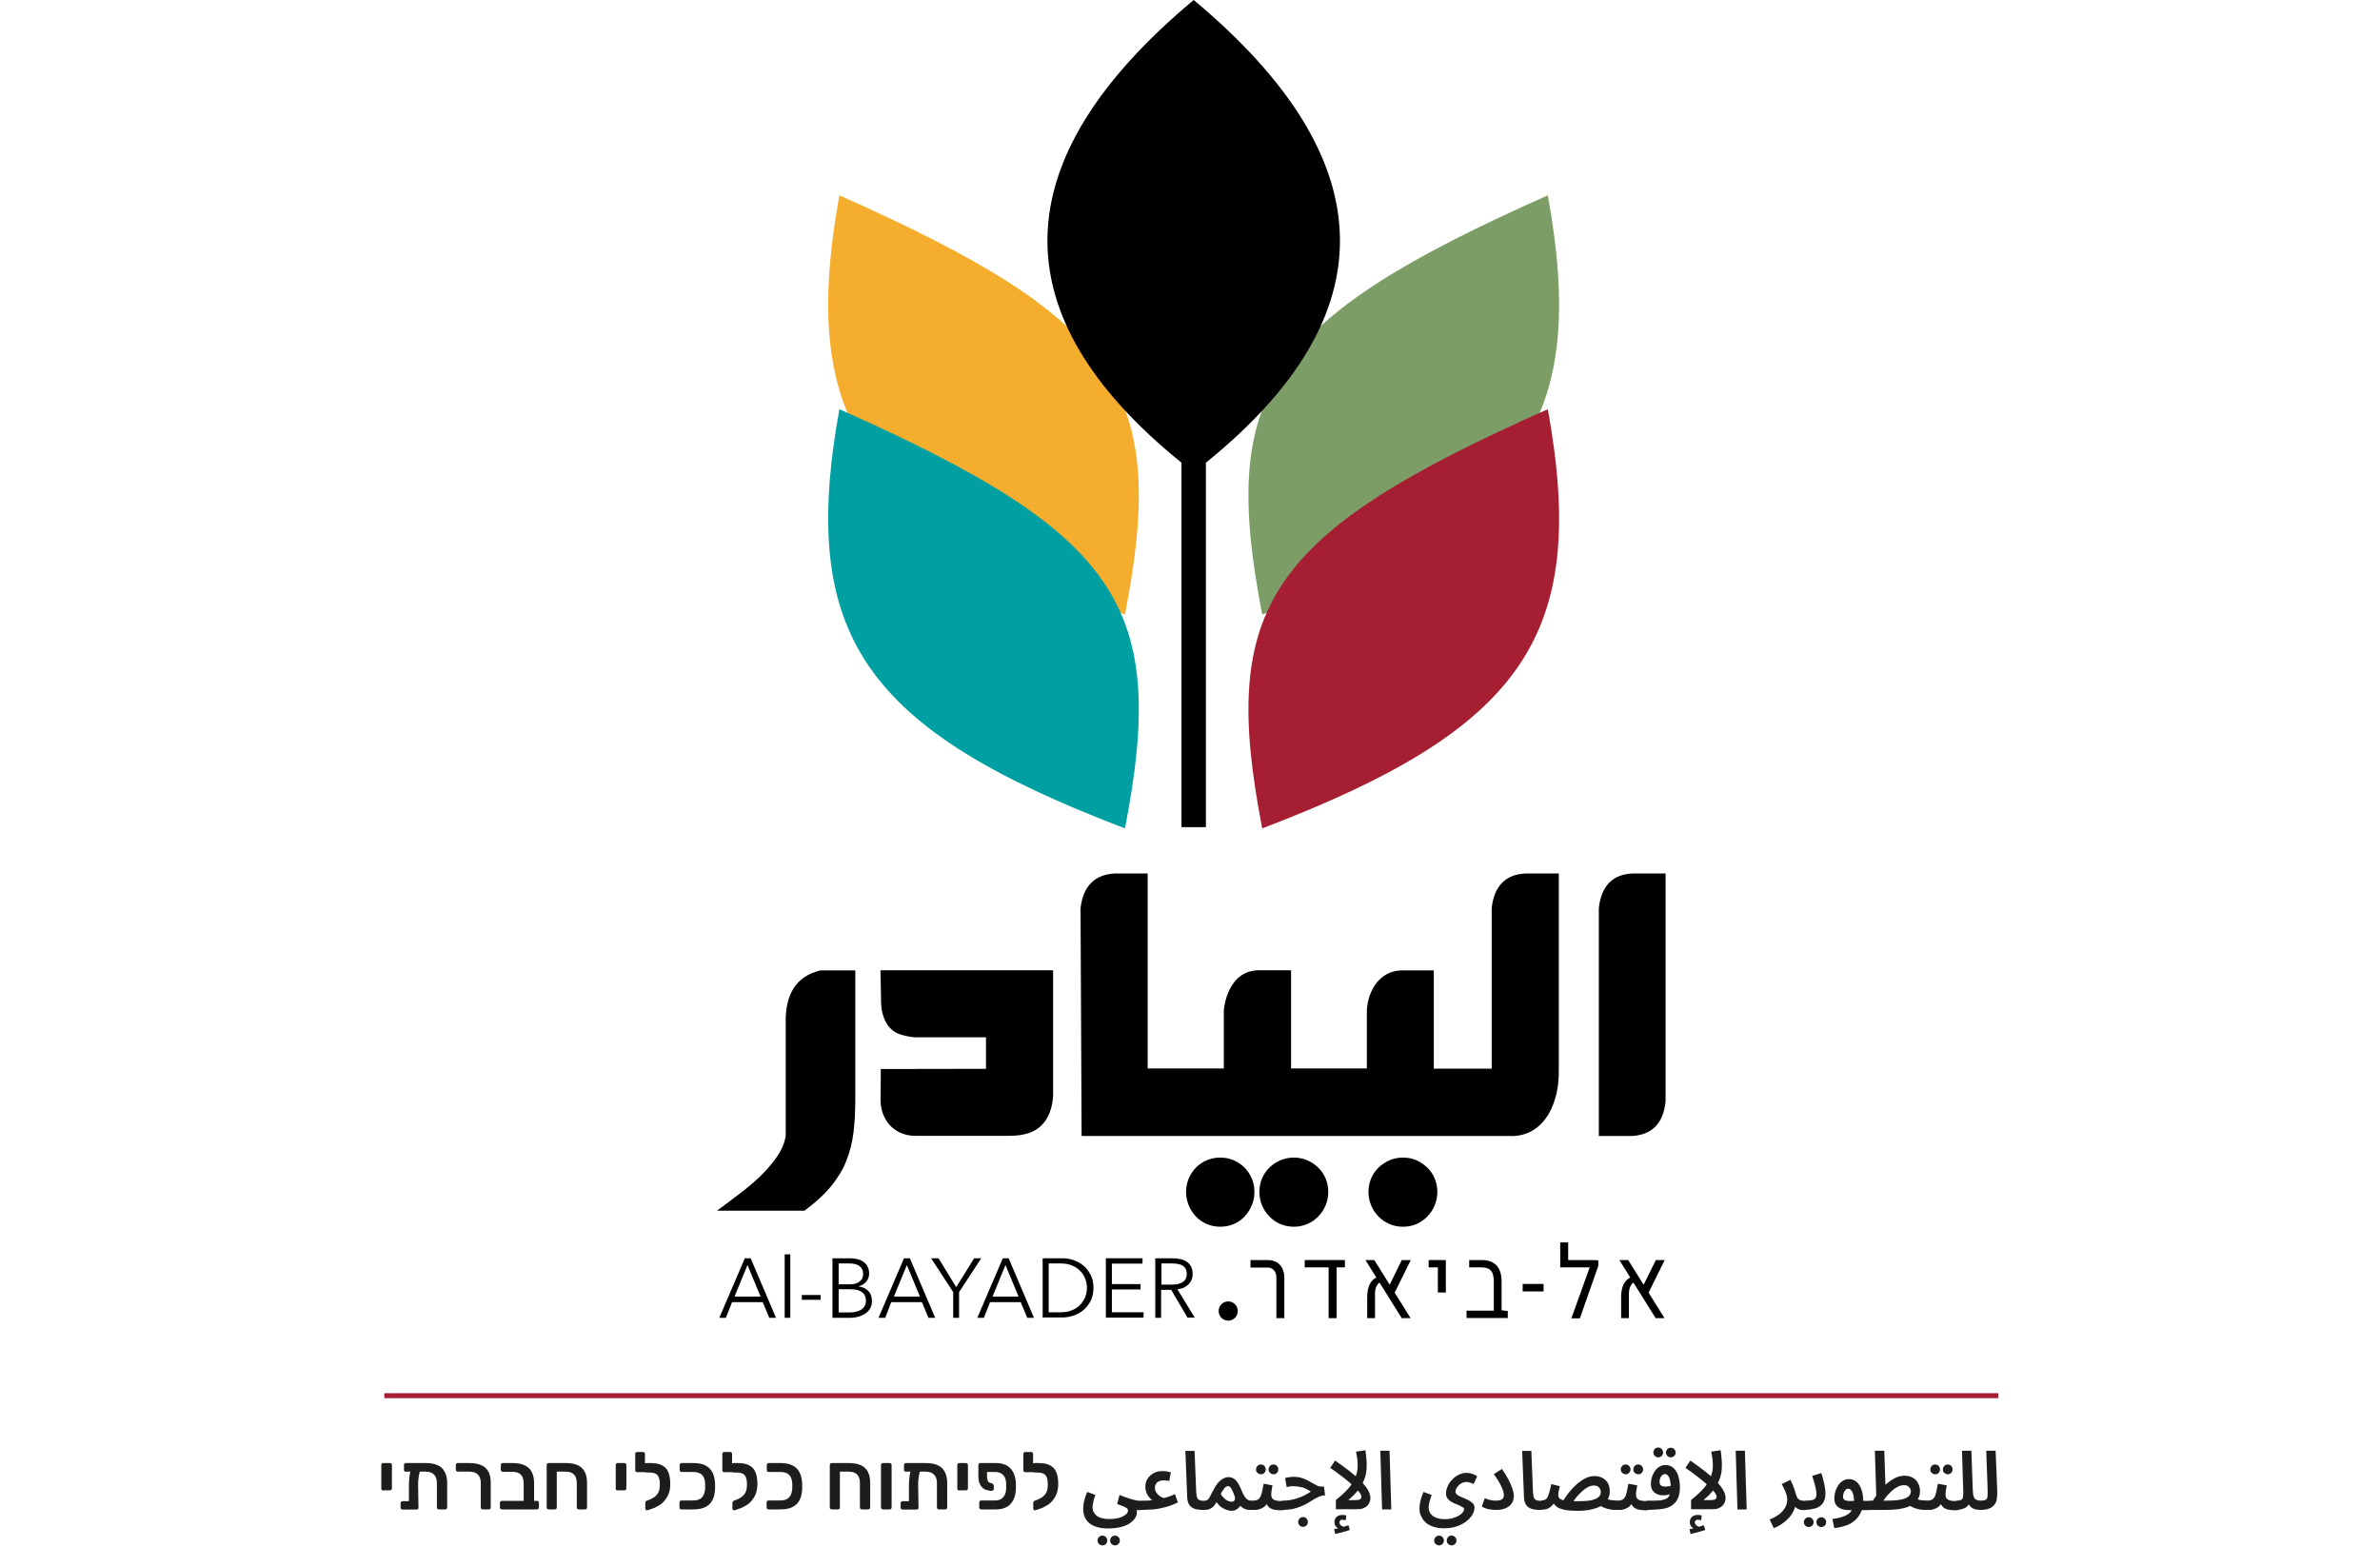
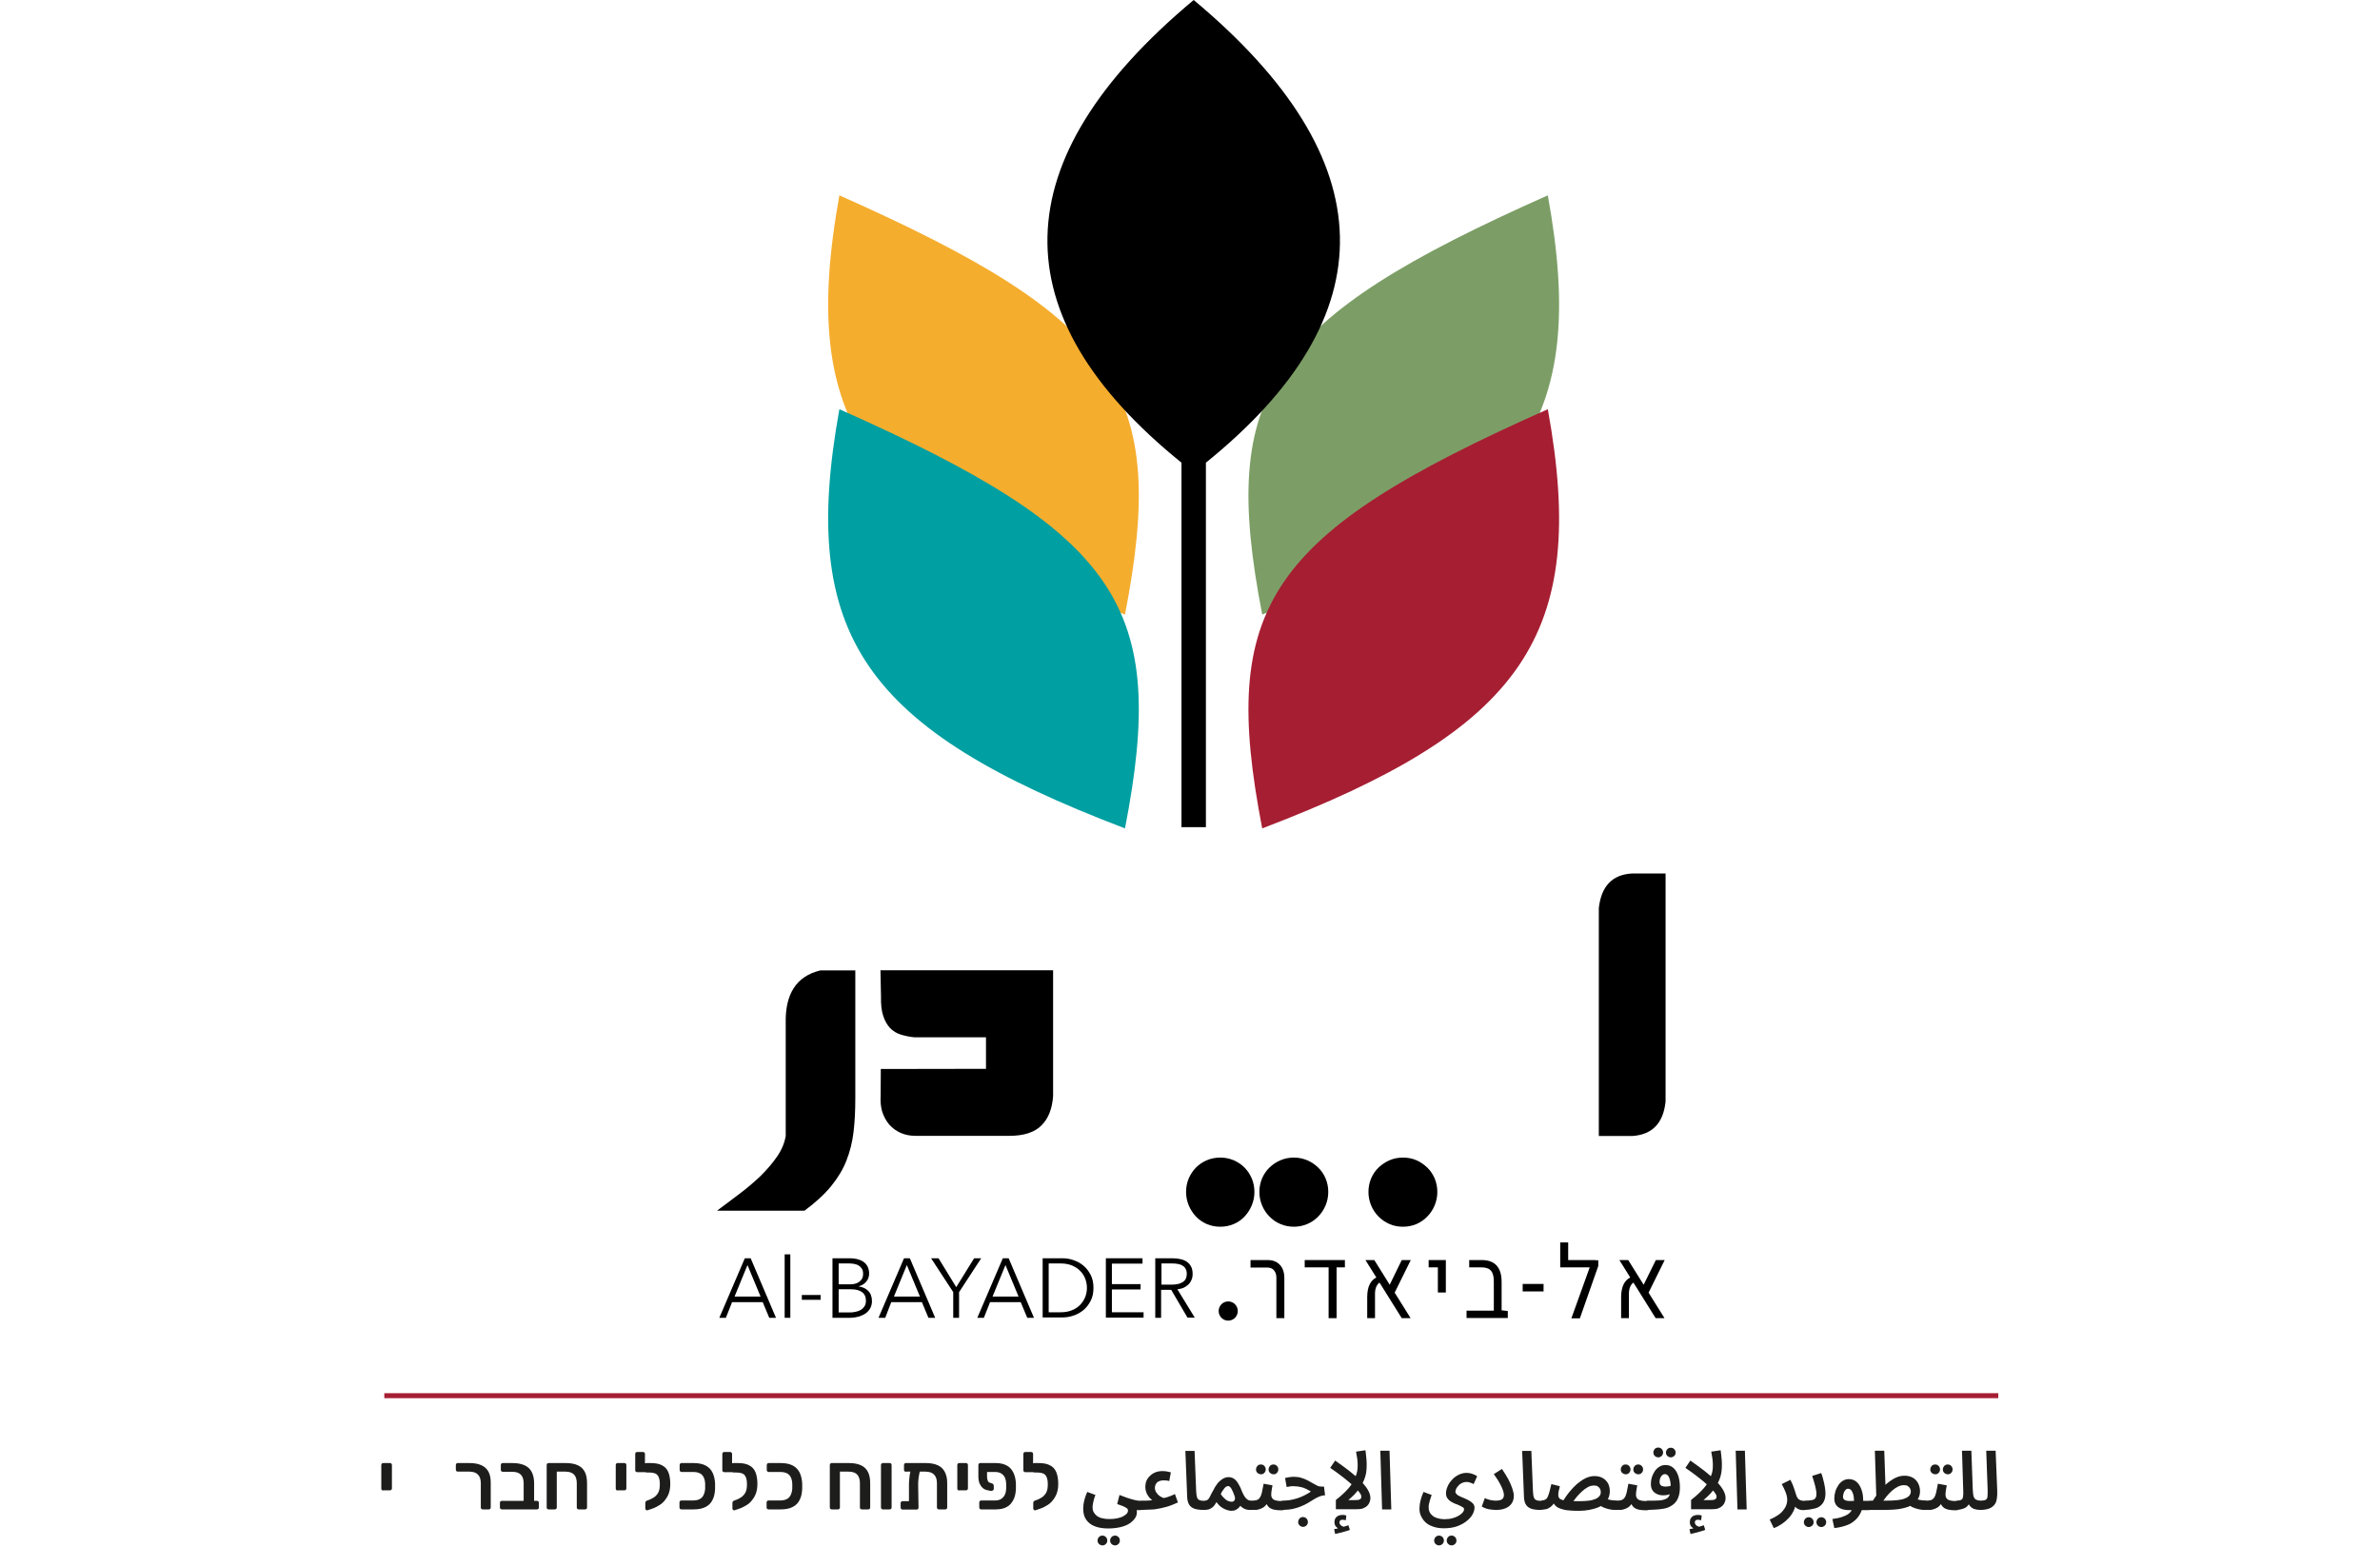
<svg xmlns="http://www.w3.org/2000/svg" width="200" height="130" viewBox="0 0 200 130" fill="none">
  <g clip-path="url(#clip0_4101_728)">
    <g clip-path="url(#clip1_4101_728)">
-       <path d="M125.352 76.308V89.802H120.487V81.549H117.675C117.258 81.579 116.886 81.669 116.559 81.849C116.231 82.029 115.949 82.268 115.71 82.553C115.472 82.853 115.279 83.197 115.13 83.586C114.981 83.976 114.892 84.425 114.862 84.889V89.787H108.494V81.535H105.667C104.833 81.579 104.179 81.924 103.703 82.553C103.226 83.182 102.944 83.961 102.84 84.889V89.787H96.441V73.402H93.644C91.977 73.507 91.025 74.465 90.802 76.308L90.891 95.463H126.84C127.465 95.493 128.031 95.373 128.537 95.134C129.043 94.894 129.489 94.52 129.861 94.025C130.233 93.531 130.516 92.932 130.709 92.228C130.917 91.524 131.007 90.715 130.992 89.802V73.402H128.18C126.498 73.492 125.561 74.465 125.352 76.308Z" fill="black" />
      <path d="M74.033 83.751C74.018 84.41 74.077 84.964 74.226 85.384C74.36 85.803 74.568 86.147 74.806 86.402C75.059 86.657 75.357 86.836 75.699 86.941C76.041 87.046 76.413 87.121 76.8 87.166H82.856V89.817L74.018 89.832L74.003 92.093C73.973 92.573 74.018 93.022 74.137 93.426C74.271 93.831 74.464 94.19 74.717 94.49C74.985 94.789 75.297 95.029 75.669 95.194C76.041 95.358 76.458 95.448 76.904 95.448H84.82C86.055 95.448 86.948 95.149 87.528 94.564C88.109 93.98 88.421 93.157 88.496 92.108V81.535H73.988L74.033 83.751Z" fill="black" />
      <path d="M66.027 85.998V95.463C65.923 96.077 65.67 96.661 65.283 97.215C64.897 97.77 64.435 98.309 63.9 98.833C63.364 99.342 62.769 99.851 62.129 100.331C61.889 100.511 61.651 100.69 61.415 100.869C61.022 101.165 60.635 101.458 60.254 101.738H67.605C68.512 101.065 69.256 100.391 69.822 99.702C70.387 99.013 70.819 98.309 71.116 97.56C71.414 96.811 71.622 96.002 71.726 95.134C71.83 94.265 71.875 93.306 71.875 92.273V81.549H68.929C66.935 82.029 65.968 83.511 66.027 85.998Z" fill="black" />
      <path d="M103.673 97.5C104.015 97.65 104.328 97.859 104.581 98.114C104.833 98.369 105.042 98.683 105.191 99.028C105.339 99.387 105.414 99.761 105.414 100.166C105.414 100.555 105.339 100.93 105.191 101.289C105.042 101.649 104.833 101.963 104.581 102.233C104.328 102.502 104.03 102.712 103.673 102.862C103.316 103.012 102.944 103.086 102.542 103.086C102.14 103.086 101.768 103.012 101.411 102.862C101.069 102.712 100.756 102.502 100.503 102.233C100.251 101.963 100.042 101.649 99.893 101.289C99.745 100.93 99.67 100.555 99.67 100.166C99.67 99.761 99.745 99.387 99.893 99.028C100.042 98.683 100.251 98.369 100.503 98.114C100.756 97.859 101.054 97.65 101.411 97.5C101.768 97.35 102.14 97.275 102.542 97.275C102.944 97.275 103.316 97.35 103.673 97.5Z" fill="black" />
      <path d="M110.77 98.114C110.503 97.859 110.205 97.65 109.848 97.5C109.491 97.35 109.119 97.275 108.732 97.275C108.33 97.275 107.958 97.35 107.601 97.5C107.244 97.65 106.946 97.859 106.679 98.114C106.411 98.369 106.202 98.683 106.054 99.028C105.905 99.387 105.83 99.761 105.83 100.166C105.83 100.555 105.905 100.93 106.054 101.289C106.202 101.649 106.411 101.963 106.679 102.233C106.946 102.502 107.244 102.712 107.601 102.862C107.958 103.012 108.33 103.086 108.732 103.086C109.119 103.086 109.491 103.012 109.848 102.862C110.205 102.712 110.503 102.502 110.77 102.233C111.038 101.963 111.247 101.649 111.395 101.289C111.544 100.93 111.619 100.555 111.619 100.166C111.619 99.761 111.544 99.387 111.395 99.028C111.247 98.683 111.038 98.369 110.77 98.114Z" fill="black" />
      <path d="M119.029 97.5C119.371 97.65 119.668 97.859 119.936 98.114C120.204 98.369 120.412 98.683 120.561 99.028C120.71 99.387 120.784 99.761 120.784 100.166C120.784 100.555 120.71 100.93 120.561 101.289C120.412 101.649 120.204 101.963 119.936 102.233C119.683 102.502 119.371 102.712 119.029 102.862C118.672 103.012 118.3 103.086 117.898 103.086C117.496 103.086 117.109 103.012 116.767 102.862C116.425 102.712 116.112 102.502 115.844 102.233C115.577 101.963 115.368 101.649 115.219 101.289C115.071 100.93 114.996 100.555 114.996 100.166C114.996 99.761 115.071 99.387 115.219 99.028C115.368 98.683 115.577 98.369 115.844 98.114C116.112 97.859 116.425 97.65 116.767 97.5C117.124 97.35 117.496 97.275 117.898 97.275C118.3 97.275 118.686 97.35 119.029 97.5Z" fill="black" />
      <path d="M134.355 76.308C134.563 74.465 135.486 73.492 137.152 73.402H139.964V92.573C139.771 94.4 138.833 95.358 137.152 95.463H134.355V76.308Z" fill="black" />
      <path d="M131.111 104.404V106.501H133.589L132.048 110.785H132.762L134.31 106.381V105.902H134.072V105.887H131.78V104.404H131.111Z" fill="black" />
      <path d="M66.414 110.74H65.938V105.408H66.414V110.74Z" fill="black" />
      <path fill-rule="evenodd" clip-rule="evenodd" d="M60.998 110.74H60.447L62.59 105.737H63.081L65.209 110.74H64.643L64.093 109.422H61.519L60.998 110.74ZM61.727 108.957H63.914L62.813 106.306L61.727 108.957Z" fill="black" />
      <path d="M67.381 109.227H68.959V108.823H67.381V109.227Z" fill="black" />
      <path fill-rule="evenodd" clip-rule="evenodd" d="M69.956 105.737H71.429C71.622 105.737 71.801 105.752 71.994 105.797C72.187 105.842 72.351 105.902 72.515 106.007C72.664 106.097 72.797 106.232 72.887 106.396C72.976 106.561 73.036 106.771 73.036 107.01C73.036 107.28 72.961 107.505 72.797 107.699C72.634 107.894 72.425 108.029 72.158 108.089V108.104C72.485 108.149 72.753 108.268 72.961 108.478C73.169 108.688 73.274 108.987 73.274 109.347C73.274 109.556 73.229 109.736 73.14 109.916C73.05 110.081 72.931 110.23 72.768 110.35C72.604 110.47 72.411 110.56 72.187 110.635C71.964 110.695 71.696 110.74 71.414 110.74H69.956V105.737ZM70.476 107.924H71.473C71.592 107.924 71.711 107.909 71.845 107.879C71.964 107.849 72.083 107.804 72.187 107.729C72.292 107.654 72.366 107.565 72.44 107.46C72.5 107.34 72.53 107.205 72.53 107.04C72.53 106.876 72.5 106.741 72.44 106.636C72.381 106.531 72.292 106.441 72.187 106.366C72.083 106.291 71.949 106.247 71.815 106.217C71.667 106.187 71.518 106.172 71.354 106.172H70.476V107.924ZM70.476 110.29H71.399C71.577 110.29 71.756 110.275 71.92 110.23C72.083 110.2 72.232 110.141 72.351 110.066C72.47 109.991 72.574 109.886 72.649 109.766C72.723 109.646 72.768 109.497 72.768 109.317C72.768 108.987 72.664 108.748 72.44 108.583C72.217 108.418 71.905 108.343 71.503 108.343H70.476V110.29Z" fill="black" />
      <path fill-rule="evenodd" clip-rule="evenodd" d="M73.824 110.74H74.39L74.895 109.422H77.47L78.02 110.74H78.586L76.458 105.737H75.967L73.824 110.74ZM77.306 108.957H75.119L76.205 106.306L77.306 108.957Z" fill="black" />
      <path d="M80.594 110.74H80.103V108.583L78.243 105.737H78.868L80.356 108.164L81.859 105.737H82.454L80.594 108.583V110.74Z" fill="black" />
      <path fill-rule="evenodd" clip-rule="evenodd" d="M82.127 110.74H82.678L83.198 109.422H85.773L86.323 110.74H86.888L84.761 105.737H84.27L82.127 110.74ZM85.594 108.957H83.407L84.493 106.306L85.594 108.957Z" fill="black" />
      <path fill-rule="evenodd" clip-rule="evenodd" d="M87.618 105.737H89.269C89.582 105.737 89.894 105.782 90.192 105.887C90.504 105.992 90.787 106.142 91.04 106.351C91.293 106.561 91.486 106.816 91.65 107.13C91.814 107.445 91.888 107.804 91.888 108.223C91.888 108.643 91.814 109.002 91.65 109.317C91.486 109.631 91.293 109.886 91.04 110.096C90.787 110.305 90.504 110.455 90.192 110.56C89.879 110.665 89.567 110.71 89.269 110.71H87.618V105.737ZM88.124 110.275H89.121C89.493 110.275 89.82 110.215 90.103 110.096C90.385 109.976 90.608 109.826 90.787 109.631C90.966 109.437 91.1 109.227 91.204 108.972C91.293 108.733 91.338 108.478 91.338 108.223C91.338 107.969 91.293 107.714 91.204 107.475C91.114 107.235 90.98 107.01 90.787 106.816C90.608 106.621 90.37 106.471 90.103 106.351C89.82 106.232 89.493 106.172 89.121 106.172H88.124V110.275Z" fill="black" />
      <path d="M96.099 110.275H93.436V108.358H95.846V107.909H93.436V106.187H96.01V105.737H92.93V110.725H96.099V110.275Z" fill="black" />
      <path fill-rule="evenodd" clip-rule="evenodd" d="M97.572 110.74H97.081V105.737H98.539C98.777 105.737 99.015 105.767 99.209 105.812C99.417 105.857 99.596 105.932 99.745 106.037C99.893 106.142 100.012 106.276 100.102 106.456C100.191 106.636 100.221 106.831 100.221 107.07C100.221 107.25 100.191 107.415 100.117 107.565C100.057 107.714 99.968 107.849 99.849 107.954C99.73 108.059 99.611 108.149 99.447 108.223C99.298 108.283 99.12 108.328 98.941 108.343L100.399 110.725H99.789L98.42 108.388H97.572V110.74ZM97.602 107.954H98.465C98.867 107.954 99.179 107.879 99.402 107.729C99.626 107.579 99.73 107.355 99.73 107.055C99.73 106.891 99.7 106.756 99.64 106.636C99.581 106.516 99.492 106.426 99.387 106.366C99.283 106.291 99.149 106.247 99.001 106.217C98.852 106.187 98.673 106.172 98.495 106.172H97.602V107.954Z" fill="black" />
      <path d="M107.259 107.37V110.77H107.928V107.415C107.928 106.935 107.809 106.561 107.556 106.291C107.303 106.022 106.961 105.887 106.53 105.887H105.086V106.516H106.5C106.738 106.516 106.917 106.591 107.05 106.741C107.184 106.891 107.259 107.1 107.259 107.37Z" fill="black" />
      <path d="M109.64 105.887H113.017V106.501H112.318V110.77H111.648V106.501H109.64V105.887Z" fill="black" />
      <path d="M115.924 107.777L117.794 110.77H118.538L117.199 108.626L118.552 105.887H117.794L116.783 107.961L115.487 105.887H114.743L115.657 107.349C115.418 107.479 115.24 107.655 115.115 107.894C114.966 108.179 114.892 108.553 114.892 109.002V110.77H115.547V108.718C115.547 108.285 115.675 107.972 115.924 107.777Z" fill="black" />
      <path d="M120.829 108.613V106.501H120.055V105.887H121.499V108.613H120.829Z" fill="black" />
      <path d="M123.24 110.141V110.755H126.706V110.17L126.201 110.111L126.186 110.111V107.729C126.186 107.115 126.052 106.666 125.769 106.351C125.486 106.037 125.07 105.887 124.519 105.887H123.463V106.501H124.489C124.861 106.501 125.129 106.591 125.293 106.786C125.457 106.965 125.531 107.28 125.531 107.699V110.141H123.24Z" fill="black" />
      <path d="M129.712 108.523H127.956V107.894H129.712V108.523Z" fill="black" />
      <path d="M139.131 110.77L137.261 107.777C137.013 107.972 136.884 108.285 136.884 108.718V110.77H136.229V109.002C136.229 108.553 136.304 108.179 136.453 107.894C136.578 107.655 136.755 107.479 136.994 107.349L136.081 105.887H136.825L138.121 107.963L139.146 105.887H139.89L138.536 108.626L139.875 110.77H139.131Z" fill="black" />
      <path d="M104.015 110.17C104.015 110.617 103.655 110.979 103.212 110.979C102.768 110.979 102.408 110.617 102.408 110.17C102.408 109.724 102.768 109.362 103.212 109.362C103.655 109.362 104.015 109.724 104.015 110.17Z" fill="black" />
      <path d="M106.068 51.641C127.986 43.268 133.521 35.435 130.069 16.415C106.485 26.899 102.453 32.964 106.068 51.641Z" fill="#7C9E66" />
      <path d="M70.536 16.415C67.099 35.435 72.619 43.283 94.537 51.641C98.167 32.964 94.12 26.899 70.536 16.415Z" fill="#F5AD2E" />
      <path d="M100.31 0C84.18 13.464 84.017 26.539 99.283 38.88V69.508H101.337V38.88C116.603 26.539 116.44 13.464 100.31 0Z" fill="black" />
      <path d="M106.068 69.613C127.986 61.256 133.521 53.423 130.069 34.387C106.485 44.871 102.453 50.937 106.068 69.613Z" fill="#A61E32" />
      <path d="M70.536 34.387C67.099 53.408 72.619 61.256 94.537 69.613C98.167 50.937 94.12 44.871 70.536 34.387Z" fill="#009FA1" />
      <path fill-rule="evenodd" clip-rule="evenodd" d="M138.342 126.915C138.419 126.915 138.487 126.903 138.546 126.881C138.707 126.877 138.868 126.868 139.039 126.859L139.116 126.855C139.339 126.84 139.533 126.825 139.711 126.795C139.89 126.765 140.039 126.735 140.187 126.675C140.321 126.615 140.455 126.54 140.559 126.465C140.768 126.316 140.917 126.121 141.021 125.866C141.125 125.612 141.169 125.312 141.169 124.983C141.169 124.638 141.125 124.324 141.036 124.039C140.946 123.755 140.812 123.53 140.634 123.365C140.455 123.2 140.232 123.111 139.964 123.111C139.771 123.111 139.607 123.156 139.458 123.245C139.31 123.335 139.176 123.455 139.071 123.605C138.967 123.77 138.878 123.934 138.818 124.114C138.759 124.309 138.729 124.489 138.729 124.683C138.729 124.893 138.759 125.058 138.848 125.207C138.938 125.357 139.057 125.462 139.22 125.537C139.384 125.627 139.577 125.657 139.801 125.657C139.905 125.657 140.009 125.642 140.098 125.627C140.172 125.614 140.245 125.592 140.319 125.568C140.292 125.652 140.258 125.725 140.217 125.777C140.158 125.866 140.068 125.926 139.964 125.971C139.921 125.989 139.878 126.001 139.831 126.014C139.798 126.024 139.763 126.034 139.726 126.046C139.704 126.05 139.681 126.055 139.656 126.059C139.583 126.074 139.499 126.091 139.399 126.091C139.335 126.091 139.268 126.094 139.198 126.098C139.12 126.102 139.038 126.106 138.952 126.106H138.387L138.384 126.136C138.205 126.136 138.053 126.134 137.941 126.106C137.807 126.076 137.717 126.046 137.658 126.001C137.598 125.956 137.554 125.896 137.524 125.836C137.494 125.777 137.479 125.702 137.479 125.627C137.479 125.537 137.479 125.447 137.494 125.357C137.502 125.312 137.509 125.264 137.517 125.215C137.524 125.166 137.531 125.118 137.539 125.073C137.554 124.968 137.569 124.893 137.583 124.818L137.583 124.818L136.84 124.683C136.818 124.789 136.799 124.89 136.781 124.984C136.748 125.156 136.72 125.306 136.691 125.432C136.646 125.627 136.587 125.762 136.512 125.866C136.453 125.956 136.348 126.031 136.244 126.061C136.167 126.083 136.065 126.097 135.944 126.103C135.904 126.095 135.86 126.091 135.813 126.091C135.634 126.091 135.471 126.076 135.322 126.046C135.251 126.032 135.18 126.014 135.111 125.993C135.219 125.79 135.277 125.566 135.277 125.312C135.277 125.073 135.232 124.848 135.128 124.653C135.024 124.474 134.875 124.309 134.682 124.204C134.489 124.099 134.265 124.039 133.997 124.039C133.745 124.039 133.492 124.099 133.239 124.219C133.001 124.339 132.762 124.503 132.524 124.698C132.286 124.908 132.078 125.133 131.87 125.387C131.689 125.608 131.531 125.839 131.386 126.072C131.333 126.06 131.286 126.047 131.245 126.031C131.126 125.986 131.051 125.941 131.007 125.866C130.962 125.791 130.947 125.717 130.947 125.612C130.947 125.567 130.947 125.522 130.962 125.447C130.962 125.387 130.977 125.297 131.007 125.207C131.024 125.147 131.036 125.091 131.049 125.031L131.049 125.031L131.049 125.031L131.049 125.031L131.049 125.03C131.059 124.988 131.069 124.943 131.081 124.893L130.367 124.713C130.326 124.899 130.285 125.056 130.249 125.194C130.232 125.257 130.217 125.316 130.203 125.372C130.161 125.541 130.106 125.671 130.062 125.773L130.054 125.791C130.01 125.896 129.935 125.971 129.861 126.016C129.772 126.061 129.668 126.091 129.534 126.091L129.531 126.121C129.339 126.121 129.206 126.106 129.102 126.061C128.998 126.016 128.924 125.941 128.894 125.821C128.849 125.702 128.834 125.537 128.819 125.312L128.685 121.927H127.912L128.061 125.687C128.061 125.971 128.105 126.196 128.194 126.376C128.284 126.555 128.418 126.675 128.626 126.765C128.819 126.84 129.102 126.885 129.459 126.885C129.521 126.885 129.575 126.877 129.623 126.864C129.718 126.857 129.812 126.844 129.906 126.825C130.054 126.795 130.188 126.72 130.322 126.615C130.41 126.546 130.492 126.458 130.567 126.346C130.607 126.411 130.655 126.471 130.709 126.525C130.813 126.63 130.932 126.705 131.096 126.765C131.26 126.825 131.468 126.885 131.721 126.915C131.989 126.945 132.301 126.96 132.688 126.96C133.298 126.96 133.834 126.84 134.206 126.705C134.323 126.663 134.43 126.614 134.527 126.56C134.585 126.595 134.647 126.628 134.712 126.66C134.875 126.735 135.039 126.78 135.218 126.825C135.396 126.87 135.56 126.885 135.738 126.885C135.793 126.885 135.846 126.883 135.899 126.881C136.005 126.878 136.11 126.875 136.229 126.885C136.378 126.855 136.512 126.825 136.646 126.765C136.78 126.705 136.899 126.63 137.003 126.51C137.035 126.474 137.065 126.435 137.094 126.393C137.102 126.413 137.112 126.432 137.122 126.45C137.182 126.555 137.256 126.645 137.36 126.72C137.464 126.78 137.598 126.84 137.762 126.87C137.926 126.9 138.119 126.915 138.342 126.915ZM140.336 124.384C140.374 124.522 140.39 124.681 140.395 124.853C140.351 124.867 140.306 124.88 140.262 124.893C140.158 124.908 140.054 124.923 139.949 124.923C139.845 124.923 139.756 124.908 139.682 124.878C139.607 124.863 139.562 124.818 139.518 124.758C139.473 124.698 139.458 124.623 139.458 124.548C139.458 124.414 139.473 124.309 139.518 124.204C139.562 124.114 139.607 124.024 139.682 123.964C139.756 123.904 139.83 123.874 139.905 123.874C140.009 123.874 140.098 123.919 140.173 124.009C140.247 124.099 140.292 124.219 140.336 124.384ZM132.658 126.151C132.498 126.151 132.351 126.148 132.218 126.144C132.302 126.031 132.394 125.915 132.495 125.791C132.629 125.627 132.777 125.477 132.941 125.327C133.105 125.177 133.268 125.058 133.432 124.968C133.596 124.878 133.774 124.833 133.938 124.833C134.072 124.833 134.176 124.848 134.265 124.908C134.355 124.968 134.414 125.028 134.459 125.118C134.503 125.207 134.518 125.297 134.518 125.387C134.518 125.507 134.489 125.612 134.414 125.717C134.34 125.806 134.236 125.896 134.087 125.956C133.953 126.016 133.759 126.076 133.521 126.106C133.283 126.136 132.986 126.151 132.658 126.151Z" fill="#1D1D1B" />
      <path d="M139.354 122.467C139.235 122.467 139.146 122.422 139.057 122.347C138.982 122.272 138.938 122.167 138.938 122.062C138.938 121.942 138.982 121.853 139.057 121.763C139.131 121.673 139.235 121.643 139.354 121.643C139.473 121.643 139.562 121.688 139.637 121.763C139.711 121.853 139.756 121.942 139.756 122.062C139.756 122.167 139.711 122.272 139.637 122.347C139.562 122.422 139.458 122.467 139.354 122.467Z" fill="#1D1D1B" />
      <path d="M140.411 122.467C140.292 122.467 140.202 122.422 140.113 122.347C140.039 122.272 139.994 122.167 139.994 122.062C139.994 121.957 140.039 121.853 140.113 121.778C140.187 121.688 140.292 121.658 140.411 121.658C140.53 121.658 140.619 121.703 140.693 121.778C140.768 121.868 140.812 121.957 140.812 122.062C140.812 122.182 140.768 122.272 140.693 122.347C140.604 122.422 140.515 122.467 140.411 122.467Z" fill="#1D1D1B" />
      <path fill-rule="evenodd" clip-rule="evenodd" d="M114.074 122.766C114.089 122.916 114.089 123.051 114.089 123.186C114.089 123.502 114.042 123.783 113.92 124.05C113.766 123.914 113.597 123.772 113.404 123.62C113.09 123.372 112.725 123.112 112.31 122.816L112.199 122.736L111.782 123.35C112.139 123.59 112.482 123.844 112.794 124.084C113.084 124.307 113.349 124.53 113.576 124.728C113.497 124.85 113.405 124.97 113.3 125.088C113.032 125.387 112.69 125.717 112.258 126.046V126.825H113.984C114.222 126.825 114.401 126.81 114.55 126.75C114.699 126.69 114.818 126.615 114.907 126.525C114.996 126.436 115.056 126.331 115.1 126.211C115.145 126.106 115.16 125.986 115.16 125.866C115.16 125.747 115.13 125.597 115.071 125.447C115.011 125.297 114.922 125.133 114.788 124.953C114.71 124.848 114.617 124.739 114.51 124.622C114.557 124.527 114.6 124.433 114.639 124.339C114.713 124.144 114.773 123.949 114.803 123.755C114.832 123.56 114.847 123.35 114.847 123.126C114.847 122.991 114.847 122.856 114.832 122.691C114.818 122.527 114.803 122.378 114.788 122.23L114.788 122.227C114.773 122.077 114.758 121.957 114.743 121.868L113.955 121.987L113.96 122.028L113.961 122.032L113.961 122.032C113.974 122.126 113.989 122.231 114.014 122.347C114.044 122.482 114.059 122.616 114.074 122.766ZM114.102 125.252C114.022 125.356 113.934 125.458 113.836 125.567C113.672 125.732 113.493 125.896 113.3 126.061H113.836C113.984 126.061 114.103 126.046 114.193 126.031C114.282 126.001 114.327 125.971 114.356 125.926C114.386 125.881 114.401 125.821 114.401 125.762C114.401 125.657 114.327 125.522 114.193 125.357C114.165 125.323 114.135 125.288 114.102 125.252Z" fill="#1D1D1B" />
      <path d="M112.11 128.502L112.199 128.907C112.273 128.892 112.344 128.873 112.415 128.854C112.485 128.836 112.556 128.817 112.63 128.802C112.751 128.778 112.862 128.743 112.979 128.708L113.016 128.696C113.031 128.691 113.046 128.687 113.062 128.682C113.196 128.652 113.33 128.607 113.434 128.562L113.315 128.173C113.226 128.203 113.136 128.233 113.032 128.263C112.991 128.274 112.95 128.286 112.909 128.298C112.896 128.293 112.882 128.287 112.868 128.281L112.868 128.281C112.859 128.277 112.849 128.273 112.838 128.269L112.831 128.266L112.824 128.263C112.749 128.233 112.675 128.188 112.63 128.128C112.586 128.068 112.556 127.993 112.556 127.918C112.556 127.858 112.586 127.813 112.63 127.768C112.675 127.724 112.749 127.709 112.824 127.709C112.846 127.709 112.868 127.712 112.891 127.716C112.913 127.72 112.935 127.724 112.958 127.724C112.98 127.731 113.002 127.735 113.025 127.738C113.047 127.742 113.069 127.746 113.092 127.753L113.136 127.364C113.092 127.334 113.047 127.319 112.987 127.319C112.928 127.304 112.883 127.304 112.824 127.304C112.705 127.304 112.586 127.319 112.482 127.364C112.377 127.409 112.288 127.484 112.229 127.574C112.169 127.664 112.139 127.783 112.139 127.918C112.139 128.068 112.184 128.203 112.288 128.308C112.339 128.358 112.389 128.402 112.439 128.439L112.422 128.442C112.396 128.448 112.367 128.453 112.333 128.459L112.333 128.459C112.271 128.47 112.196 128.483 112.11 128.502Z" fill="#1D1D1B" />
      <path fill-rule="evenodd" clip-rule="evenodd" d="M100.325 126.765C100.518 126.84 100.801 126.885 101.158 126.885C101.307 126.885 101.456 126.87 101.575 126.84C101.694 126.795 101.813 126.735 101.917 126.645C102.021 126.555 102.125 126.406 102.229 126.226C102.348 126.406 102.497 126.555 102.646 126.66C102.795 126.765 102.944 126.84 103.092 126.885C103.241 126.93 103.36 126.96 103.479 126.96C103.628 126.96 103.762 126.93 103.866 126.87C103.985 126.81 104.075 126.735 104.149 126.645C104.177 126.612 104.202 126.576 104.226 126.539C104.325 126.643 104.433 126.721 104.551 126.78C104.699 126.855 104.878 126.885 105.071 126.885L105.079 126.885L105.086 126.885L105.086 126.885C105.141 126.885 105.195 126.883 105.25 126.881C105.359 126.878 105.468 126.875 105.577 126.885C105.726 126.855 105.86 126.825 105.994 126.765C106.128 126.705 106.247 126.63 106.351 126.51C106.383 126.474 106.413 126.435 106.442 126.393C106.45 126.413 106.46 126.432 106.47 126.45C106.53 126.555 106.604 126.645 106.708 126.72C106.812 126.78 106.946 126.84 107.11 126.87C107.274 126.9 107.467 126.915 107.69 126.915C107.768 126.915 107.837 126.903 107.896 126.88C108.161 126.871 108.402 126.845 108.598 126.81C108.866 126.75 109.119 126.675 109.327 126.585C109.55 126.495 109.729 126.406 109.907 126.301C110.017 126.236 110.121 126.172 110.22 126.111L110.223 126.109C110.284 126.071 110.342 126.035 110.398 126.001C110.547 125.911 110.711 125.821 110.86 125.762C111.008 125.702 111.172 125.657 111.351 125.657L111.261 124.923H111.083C110.949 124.923 110.815 124.908 110.696 124.848C110.577 124.788 110.443 124.713 110.309 124.638C110.269 124.616 110.228 124.593 110.186 124.569L110.185 124.568L110.185 124.567L110.184 124.567L110.184 124.567C110.085 124.51 109.981 124.451 109.878 124.399C109.714 124.309 109.55 124.249 109.357 124.189C109.163 124.129 108.955 124.099 108.717 124.099C108.613 124.099 108.479 124.114 108.36 124.129C108.241 124.144 108.107 124.174 107.988 124.204L108.122 124.953C108.185 124.953 108.238 124.942 108.298 124.929C108.309 124.927 108.319 124.925 108.33 124.923C108.404 124.908 108.479 124.893 108.538 124.893H108.747C108.94 124.893 109.104 124.923 109.268 124.953C109.431 124.983 109.58 125.028 109.729 125.103C109.878 125.177 110.026 125.252 110.16 125.342C109.982 125.462 109.788 125.582 109.595 125.672C109.401 125.762 109.208 125.851 109 125.911C108.806 125.971 108.583 126.031 108.375 126.061C108.166 126.091 107.943 126.106 107.72 126.106L107.718 126.136C107.545 126.136 107.398 126.134 107.289 126.106C107.155 126.076 107.065 126.046 107.006 126.001C106.946 125.956 106.902 125.896 106.872 125.836C106.842 125.777 106.827 125.702 106.827 125.627C106.827 125.537 106.827 125.447 106.842 125.357C106.85 125.313 106.857 125.264 106.864 125.216L106.864 125.215C106.872 125.166 106.879 125.118 106.887 125.073C106.902 124.968 106.917 124.893 106.931 124.818L106.187 124.683C106.167 124.788 106.148 124.887 106.13 124.98L106.13 124.981L106.129 124.983L106.129 124.984C106.096 125.156 106.067 125.306 106.039 125.432C105.994 125.627 105.934 125.762 105.86 125.866C105.801 125.956 105.696 126.031 105.592 126.061C105.488 126.091 105.339 126.106 105.161 126.106L105.155 126.106L105.146 126.106C105.027 126.106 104.923 126.076 104.833 126.016C104.744 125.956 104.655 125.866 104.58 125.747C104.506 125.627 104.417 125.462 104.342 125.267C104.238 124.983 104.119 124.773 104.015 124.608C103.911 124.444 103.792 124.324 103.673 124.249C103.554 124.174 103.405 124.129 103.241 124.129C103.137 124.129 103.018 124.144 102.914 124.189C102.81 124.234 102.691 124.294 102.587 124.384C102.482 124.474 102.363 124.578 102.259 124.728C102.155 124.863 102.051 125.043 101.947 125.252C101.828 125.462 101.738 125.627 101.679 125.762C101.619 125.896 101.545 125.986 101.485 126.031C101.426 126.076 101.337 126.106 101.232 126.106L101.231 126.121C101.038 126.121 100.905 126.106 100.801 126.061C100.697 126.016 100.622 125.941 100.593 125.821C100.548 125.702 100.533 125.537 100.518 125.312L100.384 121.927H99.611L99.759 125.687C99.759 125.971 99.804 126.196 99.893 126.376C99.983 126.555 100.117 126.675 100.325 126.765ZM102.587 125.552C102.646 125.642 102.706 125.732 102.78 125.806C102.854 125.881 102.929 125.956 103.003 126.016C103.078 126.076 103.167 126.121 103.256 126.151C103.345 126.181 103.42 126.196 103.494 126.196C103.613 126.196 103.703 126.151 103.747 126.061C103.792 125.971 103.792 125.866 103.747 125.717L103.747 125.716C103.702 125.597 103.658 125.477 103.613 125.372C103.569 125.267 103.524 125.177 103.479 125.103C103.435 125.028 103.39 124.968 103.345 124.938C103.301 124.893 103.241 124.878 103.197 124.878C103.137 124.878 103.063 124.908 103.003 124.953C102.944 124.998 102.869 125.073 102.81 125.177C102.706 125.297 102.646 125.417 102.587 125.552Z" fill="#1D1D1B" />
      <path d="M54.257 122.961C54.28 122.951 54.306 122.946 54.332 122.946H54.674C55.076 122.946 55.403 123.006 55.641 123.141C55.879 123.26 56.058 123.455 56.162 123.71C56.266 123.964 56.326 124.294 56.326 124.698C56.326 125.013 56.281 125.282 56.192 125.522C56.102 125.762 55.969 125.956 55.82 126.136C55.671 126.316 55.492 126.45 55.284 126.555C55.091 126.675 54.882 126.765 54.674 126.825L54.406 126.915C54.362 126.93 54.332 126.915 54.287 126.885C54.243 126.855 54.228 126.81 54.228 126.765V126.286C54.228 126.241 54.243 126.196 54.272 126.166C54.302 126.136 54.347 126.106 54.391 126.091L54.629 126.001C54.778 125.941 54.927 125.851 55.046 125.762C55.165 125.657 55.269 125.537 55.344 125.372C55.418 125.207 55.448 124.998 55.448 124.728C55.448 124.488 55.418 124.294 55.358 124.144C55.299 123.994 55.21 123.889 55.076 123.83C54.942 123.77 54.748 123.74 54.51 123.74H54.332C54.295 123.74 54.259 123.73 54.231 123.71H53.543C53.499 123.71 53.454 123.695 53.424 123.665C53.394 123.635 53.38 123.605 53.38 123.545V122.182C53.38 122.137 53.394 122.092 53.424 122.062C53.454 122.032 53.499 122.017 53.543 122.017H54.034C54.079 122.017 54.123 122.032 54.153 122.062C54.183 122.092 54.198 122.137 54.198 122.182V122.961H54.257Z" fill="#1D1D1B" />
      <path d="M32.206 125.252C32.161 125.252 32.117 125.237 32.087 125.207C32.057 125.177 32.042 125.133 32.042 125.088V123.111C32.042 123.066 32.057 123.021 32.087 122.991C32.117 122.961 32.161 122.946 32.206 122.946H32.771C32.816 122.946 32.861 122.961 32.89 122.991C32.92 123.021 32.935 123.066 32.935 123.111V125.073C32.935 125.118 32.92 125.162 32.89 125.192C32.861 125.222 32.816 125.237 32.771 125.237H32.206V125.252Z" fill="#1D1D1B" />
-       <path d="M34.11 123.665H34.486C34.464 123.754 34.448 123.839 34.432 123.919L34.432 123.92L34.431 123.921C34.429 123.935 34.426 123.95 34.423 123.964C34.418 124.014 34.413 124.066 34.408 124.117C34.398 124.221 34.388 124.324 34.378 124.414C34.363 124.548 34.363 124.713 34.363 124.878V126.151H33.828C33.783 126.151 33.738 126.166 33.709 126.196C33.679 126.226 33.664 126.271 33.664 126.316V126.69C33.664 126.735 33.679 126.78 33.709 126.81C33.738 126.84 33.783 126.855 33.828 126.855H35.003C35.048 126.855 35.092 126.84 35.122 126.81C35.152 126.78 35.167 126.735 35.167 126.69L35.137 124.863C35.137 124.683 35.137 124.533 35.152 124.384C35.167 124.234 35.182 124.099 35.212 123.949C35.23 123.856 35.249 123.762 35.271 123.665H35.732C36.075 123.665 36.328 123.755 36.476 123.919C36.64 124.084 36.714 124.324 36.714 124.638V126.675C36.714 126.72 36.729 126.765 36.759 126.795C36.789 126.825 36.833 126.84 36.878 126.84H37.414C37.458 126.84 37.503 126.825 37.533 126.795C37.562 126.765 37.577 126.72 37.577 126.675V124.608C37.577 124.234 37.503 123.934 37.369 123.68C37.235 123.425 37.042 123.245 36.774 123.126C36.506 123.006 36.179 122.946 35.777 122.946H34.11C34.066 122.946 34.021 122.961 33.991 122.991C33.962 123.021 33.947 123.066 33.947 123.111V123.515C33.947 123.56 33.962 123.605 33.991 123.635C34.021 123.665 34.066 123.68 34.11 123.68V123.665Z" fill="#1D1D1B" />
      <path d="M40.449 126.795C40.479 126.825 40.523 126.84 40.568 126.84H41.074C41.119 126.84 41.163 126.825 41.193 126.795C41.223 126.765 41.238 126.72 41.238 126.675V124.608C41.238 124.219 41.178 123.904 41.044 123.665C40.91 123.425 40.717 123.245 40.449 123.126C40.181 123.006 39.854 122.946 39.452 122.946H38.47C38.425 122.946 38.381 122.961 38.351 122.991C38.321 123.021 38.306 123.066 38.306 123.111V123.5C38.306 123.545 38.321 123.59 38.351 123.62C38.381 123.65 38.425 123.665 38.47 123.665H39.422C39.765 123.665 40.018 123.755 40.166 123.919C40.33 124.084 40.404 124.324 40.404 124.638V126.675C40.404 126.72 40.419 126.765 40.449 126.795Z" fill="#1D1D1B" />
      <path d="M42.175 126.84C42.13 126.84 42.086 126.825 42.056 126.795C42.026 126.765 42.011 126.72 42.011 126.675V126.286C42.011 126.241 42.026 126.196 42.056 126.166C42.086 126.136 42.13 126.121 42.175 126.121H44.005V124.653C44.005 124.339 43.931 124.099 43.782 123.934C43.633 123.77 43.38 123.68 43.038 123.68H42.25C42.205 123.68 42.16 123.665 42.13 123.635C42.101 123.605 42.086 123.56 42.086 123.515V123.111C42.086 123.066 42.101 123.021 42.13 122.991C42.16 122.961 42.205 122.946 42.25 122.946H43.068C43.47 122.946 43.797 123.006 44.065 123.126C44.333 123.245 44.541 123.425 44.675 123.68C44.809 123.934 44.883 124.249 44.883 124.638V126.121H45.121C45.166 126.121 45.211 126.136 45.24 126.166C45.27 126.196 45.285 126.241 45.285 126.286V126.675C45.285 126.72 45.27 126.765 45.24 126.795C45.211 126.825 45.166 126.84 45.121 126.84H42.175Z" fill="#1D1D1B" />
      <path d="M45.984 126.795C46.014 126.825 46.059 126.84 46.103 126.84H46.624C46.669 126.84 46.714 126.825 46.743 126.795C46.773 126.765 46.788 126.72 46.788 126.675V123.665H47.502C47.844 123.665 48.097 123.755 48.246 123.919C48.395 124.084 48.469 124.324 48.469 124.638V126.675C48.469 126.72 48.484 126.765 48.514 126.795C48.544 126.825 48.588 126.84 48.633 126.84H49.169C49.213 126.84 49.258 126.825 49.288 126.795C49.317 126.765 49.332 126.72 49.332 126.675V124.638C49.332 124.249 49.273 123.934 49.139 123.68C49.005 123.425 48.812 123.245 48.544 123.126C48.276 123.006 47.949 122.946 47.547 122.946H46.103C46.059 122.946 46.014 122.961 45.984 122.991C45.955 123.021 45.94 123.066 45.94 123.111V126.675C45.94 126.72 45.955 126.765 45.984 126.795Z" fill="#1D1D1B" />
      <path d="M51.907 125.252C51.862 125.252 51.817 125.237 51.787 125.207C51.758 125.177 51.743 125.133 51.743 125.088V123.111C51.743 123.066 51.758 123.021 51.787 122.991C51.817 122.961 51.862 122.946 51.907 122.946H52.472C52.517 122.946 52.561 122.961 52.591 122.991C52.621 123.021 52.636 123.066 52.636 123.111V125.073C52.636 125.118 52.621 125.162 52.591 125.192C52.561 125.222 52.517 125.237 52.472 125.237H51.907V125.252Z" fill="#1D1D1B" />
      <path d="M57.263 126.84C57.218 126.84 57.174 126.825 57.144 126.795C57.114 126.765 57.099 126.72 57.099 126.675V126.256C57.099 126.211 57.114 126.166 57.144 126.136C57.174 126.106 57.218 126.091 57.263 126.091H58.245C58.587 126.091 58.825 126.001 58.989 125.836C59.138 125.672 59.227 125.432 59.257 125.118V124.668C59.242 124.354 59.153 124.114 59.004 123.949C58.84 123.785 58.602 123.695 58.26 123.695H57.278C57.233 123.695 57.189 123.68 57.159 123.65C57.129 123.62 57.114 123.575 57.114 123.53V123.111C57.114 123.066 57.129 123.021 57.159 122.991C57.189 122.961 57.233 122.946 57.278 122.946H58.29C58.706 122.946 59.049 123.021 59.302 123.156C59.555 123.29 59.748 123.485 59.882 123.755C60.001 124.009 60.075 124.324 60.09 124.668V125.118C60.075 125.462 60.016 125.777 59.882 126.031C59.763 126.286 59.569 126.495 59.302 126.63C59.049 126.765 58.706 126.84 58.29 126.84H57.263Z" fill="#1D1D1B" />
      <path d="M61.578 122.961C61.601 122.951 61.627 122.946 61.653 122.946H61.995C62.397 122.946 62.724 123.006 62.962 123.141C63.2 123.26 63.379 123.455 63.483 123.71C63.587 123.964 63.647 124.294 63.647 124.698C63.647 125.013 63.602 125.282 63.513 125.522C63.423 125.762 63.289 125.956 63.141 126.136C62.992 126.316 62.813 126.45 62.605 126.555C62.411 126.675 62.203 126.765 61.995 126.825L61.727 126.915C61.682 126.93 61.653 126.915 61.608 126.885C61.563 126.855 61.548 126.81 61.548 126.765V126.286C61.548 126.241 61.563 126.196 61.593 126.166C61.623 126.136 61.667 126.106 61.712 126.091L61.95 126.001C62.099 125.941 62.248 125.851 62.367 125.762C62.486 125.657 62.59 125.537 62.664 125.372C62.739 125.207 62.769 124.998 62.769 124.728C62.769 124.488 62.739 124.294 62.679 124.144C62.62 123.994 62.531 123.889 62.397 123.83C62.263 123.77 62.069 123.74 61.831 123.74H61.653C61.616 123.74 61.58 123.73 61.551 123.71H60.864C60.819 123.71 60.775 123.695 60.745 123.665C60.715 123.635 60.7 123.605 60.7 123.545V122.182C60.7 122.137 60.715 122.092 60.745 122.062C60.775 122.032 60.819 122.017 60.864 122.017H61.355C61.4 122.017 61.444 122.032 61.474 122.062C61.504 122.092 61.519 122.137 61.519 122.182V122.961H61.578Z" fill="#1D1D1B" />
      <path d="M64.584 126.84C64.539 126.84 64.495 126.825 64.465 126.795C64.435 126.765 64.42 126.72 64.42 126.675V126.256C64.42 126.211 64.435 126.166 64.465 126.136C64.495 126.106 64.539 126.091 64.584 126.091H65.566C65.908 126.091 66.146 126.001 66.31 125.836C66.459 125.672 66.548 125.432 66.578 125.118V124.668C66.563 124.354 66.474 124.114 66.325 123.949C66.161 123.785 65.923 123.695 65.581 123.695H64.599C64.554 123.695 64.51 123.68 64.48 123.65C64.45 123.62 64.435 123.575 64.435 123.53V123.111C64.435 123.066 64.45 123.021 64.48 122.991C64.51 122.961 64.554 122.946 64.599 122.946H65.611C66.027 122.946 66.37 123.021 66.622 123.156C66.875 123.29 67.069 123.485 67.203 123.755C67.322 124.009 67.396 124.324 67.411 124.668V125.118C67.396 125.462 67.337 125.777 67.203 126.031C67.084 126.286 66.89 126.495 66.622 126.63C66.37 126.765 66.027 126.84 65.611 126.84H64.584Z" fill="#1D1D1B" />
      <path d="M69.777 126.795C69.807 126.825 69.851 126.84 69.896 126.84H70.417C70.461 126.84 70.506 126.825 70.536 126.795C70.566 126.765 70.58 126.72 70.58 126.675V123.665H71.295C71.637 123.665 71.89 123.755 72.039 123.919C72.187 124.084 72.262 124.324 72.262 124.638V126.675C72.262 126.72 72.277 126.765 72.306 126.795C72.336 126.825 72.381 126.84 72.425 126.84H72.961C73.006 126.84 73.05 126.825 73.08 126.795C73.11 126.765 73.125 126.72 73.125 126.675V124.638C73.125 124.249 73.065 123.934 72.931 123.68C72.797 123.425 72.604 123.245 72.336 123.126C72.068 123.006 71.741 122.946 71.339 122.946H69.896C69.851 122.946 69.807 122.961 69.777 122.991C69.747 123.021 69.732 123.066 69.732 123.111V126.675C69.732 126.72 69.747 126.765 69.777 126.795Z" fill="#1D1D1B" />
      <path d="M74.196 126.84C74.151 126.84 74.107 126.825 74.077 126.795C74.047 126.765 74.032 126.72 74.032 126.675V123.111C74.032 123.066 74.047 123.021 74.077 122.991C74.107 122.961 74.151 122.946 74.196 122.946H74.762C74.806 122.946 74.851 122.961 74.881 122.991C74.91 123.021 74.925 123.066 74.925 123.111V126.675C74.925 126.72 74.91 126.765 74.881 126.795C74.851 126.825 74.806 126.84 74.762 126.84H74.196Z" fill="#1D1D1B" />
      <path d="M76.506 123.665H76.13V123.68C76.086 123.68 76.041 123.665 76.011 123.635C75.982 123.605 75.967 123.56 75.967 123.515V123.111C75.967 123.066 75.982 123.021 76.011 122.991C76.041 122.961 76.086 122.946 76.13 122.946H77.797C78.199 122.946 78.526 123.006 78.794 123.126C79.062 123.245 79.255 123.425 79.389 123.68C79.523 123.934 79.597 124.234 79.597 124.608V126.675C79.597 126.72 79.583 126.765 79.553 126.795C79.523 126.825 79.478 126.84 79.434 126.84H78.898C78.853 126.84 78.809 126.825 78.779 126.795C78.749 126.765 78.734 126.72 78.734 126.675V124.638C78.734 124.324 78.66 124.084 78.496 123.919C78.348 123.755 78.095 123.665 77.752 123.665H77.291C77.269 123.762 77.25 123.856 77.232 123.949C77.202 124.099 77.187 124.234 77.172 124.384C77.157 124.533 77.157 124.683 77.157 124.863L77.187 126.69C77.187 126.735 77.172 126.78 77.142 126.81C77.113 126.84 77.068 126.855 77.023 126.855H75.848C75.803 126.855 75.758 126.84 75.729 126.81C75.699 126.78 75.684 126.735 75.684 126.69V126.316C75.684 126.271 75.699 126.226 75.729 126.196C75.758 126.166 75.803 126.151 75.848 126.151H76.383V124.878C76.383 124.713 76.383 124.548 76.398 124.414C76.408 124.324 76.418 124.221 76.428 124.117C76.433 124.066 76.438 124.014 76.443 123.964C76.446 123.949 76.449 123.934 76.452 123.919L76.452 123.919C76.468 123.838 76.484 123.754 76.506 123.665Z" fill="#1D1D1B" />
      <path d="M80.609 125.252C80.565 125.252 80.52 125.237 80.49 125.207C80.46 125.177 80.446 125.133 80.446 125.088V123.111C80.446 123.066 80.46 123.021 80.49 122.991C80.52 122.961 80.565 122.946 80.609 122.946H81.175C81.219 122.946 81.264 122.961 81.294 122.991C81.323 123.021 81.338 123.066 81.338 123.111V125.073C81.338 125.118 81.323 125.162 81.294 125.192C81.264 125.222 81.219 125.237 81.175 125.237H80.609V125.252Z" fill="#1D1D1B" />
      <path d="M82.945 124.099V123.695H83.645C83.927 123.695 84.136 123.785 84.299 123.949C84.463 124.114 84.537 124.354 84.552 124.668V125.118C84.537 125.432 84.448 125.672 84.285 125.836C84.136 126.001 83.913 126.091 83.645 126.091H82.454C82.41 126.091 82.365 126.106 82.335 126.136C82.306 126.166 82.291 126.211 82.291 126.256V126.675C82.291 126.72 82.306 126.765 82.335 126.795C82.365 126.825 82.41 126.84 82.454 126.84H83.689C84.061 126.84 84.374 126.765 84.612 126.63C84.865 126.495 85.029 126.286 85.162 126.031C85.296 125.777 85.356 125.462 85.371 125.118V124.668C85.356 124.324 85.281 124.009 85.162 123.755C85.029 123.485 84.85 123.29 84.612 123.156C84.359 123.021 84.061 122.946 83.689 122.946H82.38C82.335 122.946 82.291 122.961 82.261 122.991C82.231 123.021 82.216 123.066 82.216 123.111V124.054C82.216 124.279 82.246 124.474 82.306 124.638C82.38 124.803 82.454 124.923 82.573 125.028C82.678 125.133 82.811 125.192 82.96 125.222L83.228 125.282C83.302 125.297 83.362 125.282 83.422 125.252C83.481 125.222 83.511 125.177 83.511 125.118V124.878C83.511 124.833 83.496 124.788 83.481 124.743C83.451 124.698 83.422 124.683 83.392 124.668L83.169 124.593C83.094 124.563 83.035 124.518 83.005 124.429C82.975 124.339 82.945 124.234 82.945 124.099Z" fill="#1D1D1B" />
      <path d="M86.933 122.946C86.907 122.946 86.882 122.951 86.859 122.961H86.814V122.182C86.814 122.137 86.799 122.092 86.769 122.062C86.74 122.032 86.695 122.017 86.65 122.017H86.159C86.115 122.017 86.07 122.032 86.04 122.062C86.011 122.092 85.996 122.137 85.996 122.182V123.545C85.996 123.605 86.011 123.635 86.04 123.665C86.07 123.695 86.115 123.71 86.159 123.71H86.832C86.86 123.73 86.897 123.74 86.933 123.74H87.112C87.35 123.74 87.543 123.77 87.677 123.83C87.811 123.889 87.9 123.994 87.96 124.144C88.019 124.294 88.049 124.488 88.049 124.728C88.049 124.998 88.019 125.207 87.945 125.372C87.871 125.537 87.766 125.657 87.647 125.762C87.528 125.851 87.379 125.941 87.231 126.001L86.993 126.091C86.948 126.106 86.903 126.136 86.874 126.166C86.844 126.196 86.829 126.241 86.829 126.286V126.765C86.829 126.81 86.844 126.855 86.888 126.885C86.933 126.915 86.963 126.93 87.007 126.915L87.275 126.825C87.484 126.765 87.692 126.675 87.885 126.555C88.094 126.45 88.272 126.316 88.421 126.136C88.57 125.956 88.704 125.762 88.793 125.522C88.882 125.282 88.927 125.013 88.927 124.698C88.927 124.294 88.868 123.964 88.763 123.71C88.659 123.455 88.481 123.26 88.243 123.141C88.004 123.006 87.677 122.946 87.275 122.946H86.933Z" fill="#1D1D1B" />
      <path d="M91.055 126.391C91.04 126.525 91.025 126.66 91.025 126.765C91.025 127.139 91.099 127.454 91.278 127.709C91.457 127.963 91.695 128.143 92.007 128.263C92.32 128.383 92.692 128.442 93.123 128.442C93.525 128.442 93.882 128.397 94.18 128.323C94.492 128.248 94.745 128.143 94.938 128.008C95.132 127.873 95.281 127.724 95.385 127.574C95.489 127.409 95.534 127.259 95.534 127.109V127.005C95.534 126.99 95.53 126.971 95.526 126.952C95.522 126.933 95.519 126.915 95.519 126.9H95.787C95.834 126.9 95.879 126.894 95.922 126.884C96.145 126.88 96.362 126.869 96.579 126.858C96.711 126.852 96.843 126.845 96.977 126.84C97.334 126.795 97.676 126.72 98.004 126.63C98.331 126.54 98.658 126.406 98.986 126.256L98.733 125.552C98.614 125.612 98.51 125.657 98.435 125.687C98.396 125.7 98.362 125.713 98.332 125.725C98.294 125.74 98.26 125.753 98.227 125.762C98.167 125.791 98.108 125.806 98.048 125.821C98.037 125.824 98.025 125.827 98.012 125.83C97.96 125.843 97.9 125.857 97.84 125.881C97.795 125.881 97.736 125.866 97.661 125.836C97.602 125.806 97.528 125.762 97.453 125.717L97.433 125.7C97.368 125.648 97.314 125.605 97.26 125.537C97.2 125.477 97.156 125.402 97.111 125.312C97.066 125.222 97.051 125.133 97.051 125.043C97.051 124.908 97.081 124.788 97.141 124.698C97.2 124.593 97.289 124.518 97.394 124.474C97.498 124.429 97.632 124.399 97.766 124.399C97.84 124.399 97.914 124.399 98.004 124.414C98.093 124.414 98.167 124.429 98.257 124.459L98.391 123.725C98.271 123.695 98.152 123.665 98.048 123.65C97.944 123.635 97.825 123.62 97.706 123.62C97.423 123.62 97.185 123.665 96.962 123.785C96.739 123.904 96.575 124.054 96.441 124.249C96.307 124.444 96.248 124.683 96.248 124.953C96.248 125.162 96.292 125.327 96.352 125.477C96.426 125.627 96.501 125.747 96.59 125.851C96.679 125.941 96.754 126.016 96.828 126.061C96.797 126.069 96.761 126.073 96.724 126.077C96.691 126.08 96.655 126.084 96.62 126.091C96.587 126.091 96.548 126.094 96.505 126.097C96.451 126.101 96.389 126.106 96.322 126.106H95.846L95.845 126.121C95.767 126.121 95.678 126.109 95.578 126.097L95.577 126.096L95.576 126.096C95.562 126.095 95.548 126.093 95.534 126.091C95.488 126.08 95.442 126.07 95.394 126.061C95.319 126.045 95.238 126.029 95.147 126.001C95.085 125.98 95.016 125.959 94.942 125.937C94.858 125.911 94.766 125.884 94.671 125.851C94.492 125.791 94.299 125.717 94.075 125.627L93.882 126.391C93.957 126.418 94.026 126.442 94.09 126.465L94.09 126.465C94.166 126.492 94.234 126.516 94.299 126.54C94.418 126.585 94.507 126.63 94.581 126.675C94.656 126.705 94.715 126.75 94.745 126.795C94.775 126.84 94.79 126.885 94.79 126.93C94.79 127.02 94.76 127.109 94.686 127.199C94.611 127.274 94.507 127.349 94.373 127.424C94.239 127.499 94.075 127.544 93.882 127.589C93.689 127.634 93.465 127.649 93.212 127.649C93.004 127.649 92.811 127.634 92.647 127.589C92.468 127.559 92.32 127.484 92.201 127.409C92.082 127.319 91.992 127.214 91.918 127.094C91.843 126.975 91.814 126.825 91.814 126.66C91.814 126.567 91.825 126.486 91.838 126.396C91.84 126.384 91.842 126.372 91.843 126.361C91.855 126.277 91.876 126.194 91.9 126.103L91.9 126.102C91.906 126.079 91.912 126.055 91.918 126.031C91.948 125.911 91.992 125.777 92.052 125.627L91.367 125.372C91.278 125.567 91.204 125.747 91.159 125.926C91.114 126.091 91.07 126.256 91.055 126.391Z" fill="#1D1D1B" />
      <path d="M92.349 129.745C92.439 129.82 92.528 129.865 92.647 129.865C92.766 129.865 92.855 129.82 92.93 129.745C93.004 129.671 93.049 129.581 93.049 129.461C93.049 129.341 93.004 129.236 92.93 129.161C92.855 129.086 92.751 129.041 92.647 129.041C92.528 129.041 92.424 129.086 92.349 129.161C92.275 129.251 92.23 129.341 92.23 129.461C92.23 129.566 92.275 129.671 92.349 129.745Z" fill="#1D1D1B" />
      <path d="M93.406 129.745C93.495 129.82 93.584 129.865 93.703 129.865C93.822 129.865 93.912 129.82 93.986 129.745C94.061 129.671 94.105 129.581 94.105 129.461C94.105 129.341 94.061 129.236 93.986 129.161C93.912 129.086 93.808 129.041 93.703 129.041C93.584 129.041 93.48 129.086 93.406 129.161C93.331 129.251 93.287 129.341 93.287 129.461C93.287 129.566 93.331 129.671 93.406 129.745Z" fill="#1D1D1B" />
      <path d="M105.667 123.77C105.756 123.844 105.845 123.889 105.964 123.889C106.083 123.889 106.173 123.859 106.247 123.77C106.321 123.695 106.366 123.59 106.366 123.485C106.366 123.365 106.321 123.275 106.247 123.186C106.173 123.111 106.083 123.066 105.964 123.066C105.845 123.066 105.741 123.096 105.667 123.186C105.592 123.275 105.548 123.365 105.548 123.485C105.548 123.59 105.577 123.695 105.667 123.77Z" fill="#1D1D1B" />
      <path d="M106.723 123.77C106.812 123.844 106.902 123.889 107.021 123.889C107.14 123.889 107.229 123.859 107.303 123.77C107.378 123.695 107.422 123.605 107.422 123.485C107.422 123.365 107.378 123.26 107.303 123.186C107.229 123.111 107.14 123.066 107.021 123.066C106.902 123.066 106.797 123.096 106.723 123.186C106.649 123.275 106.604 123.365 106.604 123.485C106.604 123.59 106.634 123.695 106.723 123.77Z" fill="#1D1D1B" />
      <path d="M109.506 128.308C109.387 128.308 109.297 128.263 109.208 128.188C109.134 128.113 109.089 128.008 109.089 127.903C109.089 127.783 109.134 127.694 109.208 127.604C109.282 127.514 109.387 127.484 109.506 127.484C109.625 127.484 109.714 127.529 109.788 127.604C109.863 127.694 109.907 127.783 109.907 127.903C109.907 128.023 109.863 128.113 109.788 128.188C109.714 128.263 109.61 128.308 109.506 128.308Z" fill="#1D1D1B" />
      <path d="M116.142 126.84L115.993 121.912H116.767L116.916 126.84H116.142Z" fill="#1D1D1B" />
      <path d="M119.306 126.451L119.306 126.451C119.293 126.567 119.282 126.672 119.282 126.765C119.282 127.05 119.341 127.289 119.475 127.514C119.579 127.709 119.728 127.888 119.906 128.023C120.085 128.158 120.293 128.248 120.546 128.323C120.784 128.397 121.052 128.427 121.35 128.427C121.752 128.427 122.124 128.368 122.436 128.263C122.748 128.143 123.016 128.008 123.239 127.828C123.463 127.649 123.641 127.454 123.745 127.259C123.85 127.065 123.909 126.87 123.909 126.69C123.909 126.57 123.864 126.45 123.79 126.361C123.716 126.271 123.611 126.196 123.492 126.121C123.373 126.046 123.24 125.986 123.106 125.926C123.05 125.901 122.994 125.879 122.939 125.857C122.863 125.826 122.788 125.796 122.719 125.762C122.701 125.753 122.684 125.744 122.668 125.736C122.57 125.688 122.485 125.646 122.421 125.582C122.347 125.507 122.302 125.432 122.302 125.357C122.302 125.282 122.332 125.192 122.376 125.088C122.421 124.998 122.496 124.908 122.585 124.818C122.659 124.728 122.778 124.653 122.882 124.608C122.987 124.563 123.12 124.533 123.239 124.533C123.344 124.533 123.448 124.548 123.552 124.593C123.656 124.623 123.76 124.668 123.835 124.713L124.132 124.054C124.028 123.979 123.909 123.919 123.745 123.859C123.582 123.8 123.418 123.77 123.239 123.77C123.001 123.77 122.778 123.83 122.57 123.934C122.362 124.039 122.168 124.174 122.019 124.354C121.856 124.518 121.737 124.698 121.647 124.908C121.558 125.118 121.513 125.297 121.513 125.477C121.513 125.642 121.543 125.777 121.618 125.881C121.692 126.001 121.781 126.091 121.9 126.166C122.019 126.241 122.138 126.301 122.272 126.361C122.406 126.406 122.525 126.45 122.644 126.51L122.644 126.51C122.763 126.57 122.853 126.615 122.927 126.66C123.001 126.705 123.031 126.765 123.031 126.825C123.031 126.9 123.001 126.99 122.927 127.08C122.868 127.169 122.748 127.259 122.615 127.349C122.466 127.439 122.302 127.514 122.094 127.574C121.885 127.634 121.647 127.664 121.38 127.664C121.171 127.664 120.993 127.634 120.829 127.589C120.665 127.544 120.531 127.484 120.412 127.394C120.293 127.304 120.204 127.199 120.145 127.08C120.085 126.96 120.055 126.825 120.055 126.66C120.055 126.57 120.055 126.48 120.085 126.376C120.096 126.336 120.105 126.294 120.115 126.251L120.115 126.251C120.13 126.18 120.147 126.106 120.174 126.031C120.219 125.911 120.264 125.777 120.308 125.627L119.624 125.372C119.534 125.582 119.46 125.762 119.415 125.941L119.415 125.941C119.371 126.106 119.326 126.271 119.311 126.406C119.31 126.421 119.308 126.436 119.306 126.451Z" fill="#1D1D1B" />
      <path d="M120.636 129.745C120.725 129.82 120.814 129.865 120.933 129.865C121.037 129.865 121.127 129.82 121.216 129.745C121.29 129.671 121.335 129.581 121.335 129.461C121.335 129.341 121.29 129.236 121.216 129.161C121.141 129.086 121.037 129.041 120.933 129.041C120.814 129.041 120.71 129.086 120.636 129.161C120.561 129.251 120.517 129.341 120.517 129.461C120.517 129.566 120.561 129.671 120.636 129.745Z" fill="#1D1D1B" />
      <path d="M121.692 129.745C121.781 129.82 121.871 129.865 121.99 129.865C122.094 129.865 122.183 129.82 122.272 129.745C122.347 129.671 122.391 129.581 122.391 129.461C122.391 129.341 122.347 129.236 122.272 129.161C122.198 129.086 122.094 129.041 121.99 129.041C121.871 129.041 121.766 129.071 121.692 129.161C121.618 129.251 121.573 129.341 121.573 129.461C121.573 129.566 121.618 129.671 121.692 129.745Z" fill="#1D1D1B" />
      <path d="M124.519 126.6L124.772 125.896C124.906 125.956 125.055 126.001 125.204 126.046C125.352 126.076 125.516 126.106 125.665 126.106C125.829 126.106 125.948 126.091 126.067 126.061C126.171 126.031 126.245 125.971 126.305 125.911C126.349 125.836 126.379 125.747 126.379 125.642C126.379 125.552 126.364 125.447 126.32 125.297C126.275 125.162 126.201 124.968 126.082 124.743C125.962 124.518 125.784 124.219 125.531 123.874L126.215 123.44C126.439 123.77 126.617 124.069 126.766 124.339C126.915 124.623 127.019 124.878 127.093 125.103C127.168 125.327 127.212 125.537 127.212 125.702C127.212 125.911 127.168 126.106 127.064 126.286C126.959 126.465 126.796 126.615 126.573 126.72C126.349 126.825 126.067 126.885 125.724 126.885C125.605 126.885 125.457 126.87 125.308 126.855C125.159 126.84 125.01 126.81 124.876 126.765C124.742 126.72 124.623 126.66 124.519 126.6Z" fill="#1D1D1B" />
      <path d="M136.319 123.77C136.408 123.844 136.497 123.889 136.616 123.889C136.735 123.889 136.825 123.859 136.899 123.77C136.973 123.695 137.018 123.59 137.018 123.485C137.018 123.365 136.973 123.275 136.899 123.186C136.825 123.111 136.735 123.066 136.616 123.066C136.497 123.066 136.393 123.096 136.319 123.186C136.244 123.275 136.2 123.365 136.2 123.485C136.2 123.59 136.229 123.695 136.319 123.77Z" fill="#1D1D1B" />
      <path d="M137.375 123.77C137.464 123.844 137.554 123.889 137.673 123.889C137.792 123.889 137.881 123.859 137.955 123.77C138.03 123.695 138.075 123.605 138.075 123.485C138.075 123.365 138.03 123.26 137.955 123.186C137.881 123.111 137.792 123.066 137.673 123.066C137.554 123.066 137.45 123.096 137.375 123.186C137.301 123.275 137.256 123.365 137.256 123.485C137.256 123.59 137.286 123.695 137.375 123.77Z" fill="#1D1D1B" />
      <path fill-rule="evenodd" clip-rule="evenodd" d="M143.922 122.766C143.937 122.916 143.937 123.051 143.937 123.186C143.937 123.502 143.891 123.783 143.769 124.05C143.615 123.914 143.446 123.772 143.253 123.62C142.938 123.372 142.574 123.112 142.159 122.816L142.047 122.736L141.631 123.35C141.988 123.59 142.33 123.844 142.643 124.084C142.933 124.307 143.198 124.53 143.425 124.728C143.345 124.85 143.254 124.97 143.148 125.088C142.881 125.387 142.538 125.717 142.107 126.046V126.825H143.833C144.071 126.825 144.25 126.81 144.398 126.75C144.547 126.69 144.666 126.615 144.755 126.525C144.845 126.436 144.904 126.331 144.949 126.211C144.994 126.106 145.008 125.986 145.008 125.866C145.008 125.747 144.979 125.597 144.919 125.447C144.86 125.297 144.77 125.133 144.636 124.953C144.559 124.848 144.466 124.739 144.358 124.622C144.405 124.527 144.449 124.433 144.488 124.339C144.562 124.144 144.622 123.949 144.651 123.755C144.681 123.56 144.696 123.35 144.696 123.126C144.696 122.991 144.696 122.856 144.681 122.691C144.666 122.527 144.651 122.378 144.637 122.23L144.636 122.227C144.622 122.077 144.607 121.957 144.592 121.868L143.803 121.987C143.805 122.002 143.807 122.017 143.809 122.032L143.809 122.032C143.823 122.126 143.837 122.231 143.863 122.347C143.892 122.482 143.907 122.616 143.922 122.766ZM143.951 125.252C143.871 125.356 143.783 125.458 143.684 125.567C143.52 125.732 143.342 125.896 143.148 126.061H143.684C143.833 126.061 143.952 126.046 144.041 126.031C144.131 126.001 144.175 125.971 144.205 125.926C144.235 125.881 144.25 125.821 144.25 125.762C144.25 125.657 144.175 125.522 144.041 125.357C144.014 125.323 143.984 125.288 143.951 125.252Z" fill="#1D1D1B" />
      <path d="M141.973 128.502L142.062 128.907C142.119 128.894 142.179 128.878 142.24 128.863C142.323 128.841 142.408 128.819 142.494 128.802C142.614 128.778 142.725 128.743 142.842 128.708C142.869 128.699 142.897 128.691 142.925 128.682C143.059 128.652 143.193 128.607 143.297 128.562L143.178 128.173L143.178 128.173C143.089 128.203 143 128.233 142.896 128.263L142.895 128.263L142.852 128.275C142.826 128.283 142.799 128.29 142.772 128.298C142.759 128.293 142.746 128.287 142.732 128.281L142.732 128.281C142.717 128.275 142.703 128.269 142.687 128.263C142.613 128.233 142.538 128.188 142.494 128.128C142.449 128.068 142.419 127.993 142.419 127.918C142.419 127.858 142.449 127.813 142.494 127.768C142.538 127.724 142.613 127.709 142.687 127.709C142.71 127.709 142.732 127.712 142.754 127.716C142.776 127.72 142.799 127.724 142.821 127.724C142.843 127.731 142.866 127.735 142.888 127.738C142.91 127.742 142.933 127.746 142.955 127.753L143 127.364C142.955 127.334 142.91 127.319 142.851 127.319C142.791 127.304 142.747 127.304 142.687 127.304C142.568 127.304 142.449 127.319 142.345 127.364C142.241 127.409 142.152 127.484 142.092 127.574C142.032 127.664 142.003 127.783 142.003 127.918C142.003 128.068 142.047 128.203 142.152 128.308C142.202 128.358 142.252 128.402 142.303 128.439L142.286 128.442C142.259 128.448 142.23 128.453 142.196 128.459C142.134 128.47 142.06 128.483 141.973 128.502Z" fill="#1D1D1B" />
      <path d="M146.005 126.84L145.857 121.912H146.63L146.779 126.84H146.005Z" fill="#1D1D1B" />
      <path d="M148.713 127.694L149.056 128.412C149.309 128.323 149.502 128.218 149.725 128.068C149.948 127.918 150.142 127.753 150.32 127.559C150.499 127.364 150.633 127.154 150.737 126.93C150.785 126.827 150.823 126.721 150.852 126.613C150.922 126.7 151.01 126.76 151.109 126.81C151.243 126.87 151.377 126.9 151.555 126.9C151.609 126.9 151.659 126.894 151.704 126.883C151.939 126.876 152.153 126.846 152.344 126.795C152.567 126.765 152.761 126.69 152.91 126.585C153.058 126.48 153.177 126.346 153.267 126.166C153.356 125.986 153.401 125.762 153.401 125.477C153.401 125.297 153.371 125.103 153.341 124.908C153.32 124.772 153.285 124.628 153.25 124.487C153.235 124.427 153.221 124.367 153.207 124.309C153.162 124.114 153.103 123.934 153.043 123.785L152.285 124.024C152.318 124.117 152.347 124.215 152.376 124.315L152.376 124.315L152.377 124.315C152.399 124.392 152.422 124.47 152.448 124.548C152.508 124.743 152.552 124.923 152.582 125.088C152.627 125.267 152.642 125.417 152.642 125.537C152.642 125.702 152.612 125.821 152.552 125.896C152.493 125.986 152.404 126.031 152.255 126.061C152.106 126.091 151.913 126.106 151.66 126.106L151.658 126.121C151.652 126.121 151.646 126.121 151.64 126.121L151.635 126.121L151.63 126.121C151.422 126.121 151.273 126.076 151.169 126.001C151.064 125.926 150.975 125.777 150.916 125.552C150.902 125.511 150.889 125.468 150.874 125.42L150.874 125.42L150.874 125.419C150.856 125.361 150.836 125.296 150.811 125.222C150.767 125.088 150.722 124.953 150.663 124.803C150.603 124.653 150.529 124.503 150.454 124.354L149.725 124.713C149.859 124.938 149.963 125.177 150.053 125.402C150.142 125.627 150.187 125.836 150.187 126.046C150.187 126.211 150.157 126.361 150.097 126.51C150.038 126.66 149.948 126.81 149.829 126.945C149.71 127.094 149.562 127.229 149.368 127.349C149.19 127.469 148.966 127.589 148.713 127.694Z" fill="#1D1D1B" />
      <path d="M152.002 128.323C151.883 128.323 151.794 128.278 151.704 128.203C151.63 128.128 151.585 128.023 151.585 127.918C151.585 127.798 151.63 127.709 151.704 127.619C151.779 127.544 151.883 127.499 152.002 127.499C152.106 127.499 152.21 127.544 152.285 127.619C152.359 127.694 152.404 127.798 152.404 127.918C152.404 128.038 152.359 128.128 152.285 128.203C152.195 128.278 152.106 128.323 152.002 128.323Z" fill="#1D1D1B" />
      <path d="M153.058 128.323C152.939 128.323 152.85 128.278 152.761 128.203C152.686 128.128 152.642 128.023 152.642 127.918C152.642 127.798 152.686 127.709 152.761 127.619C152.835 127.544 152.939 127.499 153.058 127.499C153.162 127.499 153.267 127.544 153.341 127.619C153.415 127.694 153.46 127.798 153.46 127.918C153.46 128.038 153.415 128.128 153.341 128.203C153.252 128.278 153.162 128.323 153.058 128.323Z" fill="#1D1D1B" />
      <path fill-rule="evenodd" clip-rule="evenodd" d="M153.981 127.649L154.145 128.412C154.65 128.353 155.082 128.233 155.439 128.068C155.796 127.873 156.079 127.619 156.272 127.289C156.343 127.168 156.403 127.039 156.449 126.9H157.001C157.052 126.9 157.099 126.895 157.142 126.885H158.311C158.623 126.885 158.906 126.87 159.159 126.855C159.412 126.84 159.635 126.81 159.829 126.765C160.022 126.72 160.201 126.675 160.364 126.615C160.416 126.593 160.466 126.569 160.513 126.545C160.577 126.586 160.648 126.623 160.721 126.66C160.885 126.735 161.049 126.78 161.227 126.825C161.406 126.87 161.569 126.885 161.748 126.885C161.803 126.885 161.855 126.883 161.908 126.881C162.014 126.878 162.12 126.875 162.239 126.885C162.388 126.855 162.522 126.825 162.656 126.765C162.79 126.705 162.909 126.63 163.013 126.51C163.044 126.474 163.074 126.435 163.103 126.393C163.112 126.413 163.121 126.432 163.132 126.45C163.191 126.555 163.266 126.645 163.37 126.72C163.474 126.78 163.608 126.84 163.772 126.87C163.935 126.9 164.129 126.915 164.352 126.915C164.441 126.915 164.52 126.899 164.584 126.87C164.703 126.855 164.813 126.83 164.917 126.795C165.081 126.75 165.23 126.675 165.334 126.555C165.374 126.515 165.412 126.469 165.447 126.415C165.474 126.466 165.505 126.512 165.542 126.555C165.647 126.675 165.766 126.765 165.914 126.81C166.055 126.852 166.209 126.881 166.376 126.885L166.376 126.885C166.382 126.885 166.387 126.885 166.393 126.885C166.397 126.885 166.401 126.885 166.405 126.885C166.412 126.885 166.419 126.885 166.426 126.884C166.731 126.88 166.981 126.836 167.164 126.765C167.358 126.69 167.506 126.57 167.611 126.436C167.715 126.301 167.774 126.136 167.804 125.926C167.834 125.717 167.849 125.492 167.834 125.237L167.7 121.912H166.911L167.03 125.222C167.03 125.447 167.03 125.627 167.015 125.762C167.001 125.896 166.956 125.986 166.867 126.031C166.78 126.075 166.651 126.104 166.452 126.106C166.295 126.104 166.179 126.075 166.078 126.031C165.974 125.986 165.899 125.896 165.855 125.762C165.81 125.627 165.795 125.447 165.78 125.207L165.661 121.912H164.873L164.977 125.222C164.992 125.447 164.977 125.642 164.962 125.762C164.947 125.896 164.903 125.986 164.813 126.031C164.724 126.076 164.59 126.106 164.397 126.106L164.394 126.136C164.215 126.136 164.063 126.134 163.95 126.106C163.816 126.076 163.727 126.046 163.668 126.001C163.608 125.956 163.563 125.896 163.534 125.836C163.504 125.777 163.489 125.702 163.489 125.627C163.489 125.537 163.489 125.447 163.504 125.357C163.511 125.313 163.518 125.265 163.526 125.217L163.526 125.215C163.534 125.166 163.541 125.118 163.548 125.073C163.563 124.968 163.578 124.893 163.593 124.818L163.593 124.818L162.849 124.683C162.828 124.789 162.809 124.89 162.791 124.984C162.758 125.156 162.729 125.306 162.7 125.432C162.656 125.627 162.596 125.762 162.522 125.866C162.462 125.956 162.358 126.031 162.254 126.061C162.176 126.083 162.074 126.097 161.953 126.103C161.914 126.095 161.87 126.091 161.822 126.091C161.644 126.091 161.48 126.076 161.331 126.046C161.27 126.034 161.209 126.019 161.149 126.002C161.284 125.794 161.346 125.572 161.346 125.312C161.346 125.058 161.287 124.833 161.183 124.638C161.078 124.444 160.93 124.279 160.736 124.174C160.543 124.069 160.32 124.009 160.052 124.009C159.784 124.009 159.531 124.069 159.278 124.189C159.04 124.309 158.787 124.474 158.564 124.668C158.522 124.703 158.48 124.739 158.44 124.776L158.341 121.912H157.552L157.67 125.677C157.567 125.82 157.47 125.963 157.381 126.106H157.091L157.089 126.121C157.085 126.121 157.08 126.121 157.076 126.121H156.57C156.57 126.111 156.57 126.101 156.57 126.091C156.57 125.747 156.525 125.432 156.421 125.162C156.317 124.878 156.183 124.668 156.004 124.518C155.826 124.369 155.603 124.294 155.365 124.294C155.186 124.294 155.022 124.339 154.874 124.429C154.725 124.518 154.591 124.638 154.487 124.803C154.383 124.968 154.293 125.133 154.234 125.327C154.174 125.522 154.145 125.717 154.145 125.911C154.145 126.136 154.189 126.316 154.293 126.465C154.397 126.615 154.546 126.72 154.74 126.795C154.933 126.87 155.156 126.9 155.424 126.9H155.615C155.543 127.022 155.447 127.135 155.335 127.214C155.186 127.319 154.993 127.409 154.769 127.484C154.546 127.559 154.278 127.604 153.981 127.649ZM158.519 126.106H158.265C158.347 125.986 158.437 125.866 158.534 125.747C158.668 125.582 158.817 125.432 158.98 125.282C159.129 125.147 159.293 125.028 159.471 124.938C159.65 124.848 159.814 124.803 159.992 124.803C160.126 124.803 160.23 124.818 160.32 124.878C160.409 124.938 160.468 125.013 160.513 125.088C160.558 125.177 160.573 125.252 160.573 125.342C160.573 125.462 160.528 125.582 160.454 125.672C160.379 125.762 160.26 125.851 160.096 125.911C159.933 125.986 159.71 126.031 159.457 126.061C159.204 126.091 158.891 126.106 158.519 126.106ZM155.796 126.126L155.796 126.121C155.796 125.821 155.752 125.567 155.662 125.387C155.573 125.192 155.454 125.103 155.305 125.103C155.216 125.103 155.141 125.133 155.082 125.207C155.022 125.282 154.963 125.357 154.933 125.462C154.903 125.567 154.874 125.672 154.874 125.777C154.874 125.851 154.889 125.896 154.918 125.956C154.948 126.001 154.993 126.046 155.067 126.076C155.141 126.106 155.231 126.121 155.365 126.136C155.48 126.136 155.618 126.136 155.796 126.126Z" fill="#1D1D1B" />
      <path d="M162.328 123.77C162.418 123.844 162.507 123.889 162.626 123.889C162.745 123.889 162.834 123.859 162.909 123.77C162.983 123.695 163.028 123.59 163.028 123.485C163.028 123.365 162.983 123.275 162.909 123.186C162.834 123.111 162.745 123.066 162.626 123.066C162.507 123.066 162.403 123.096 162.328 123.186C162.254 123.275 162.209 123.365 162.209 123.485C162.209 123.59 162.239 123.695 162.328 123.77Z" fill="#1D1D1B" />
      <path d="M163.385 123.77C163.474 123.844 163.563 123.889 163.682 123.889C163.787 123.889 163.891 123.859 163.965 123.77C164.04 123.695 164.084 123.605 164.084 123.485C164.084 123.365 164.04 123.26 163.965 123.186C163.891 123.111 163.801 123.066 163.682 123.066C163.563 123.066 163.459 123.096 163.385 123.186C163.31 123.275 163.266 123.365 163.266 123.485C163.266 123.59 163.296 123.695 163.385 123.77Z" fill="#1D1D1B" />
      <path d="M167.923 117.075H32.295V117.494H167.923V117.075Z" fill="#A61E32" />
    </g>
  </g>
  <defs>
    <clipPath id="clip0_4101_728">
      <rect width="200" height="130" fill="white" transform="translate(0 -0.003)" />
    </clipPath>
    <clipPath id="clip1_4101_728">
      <rect width="136" height="130" fill="white" transform="translate(32)" />
    </clipPath>
  </defs>
</svg>